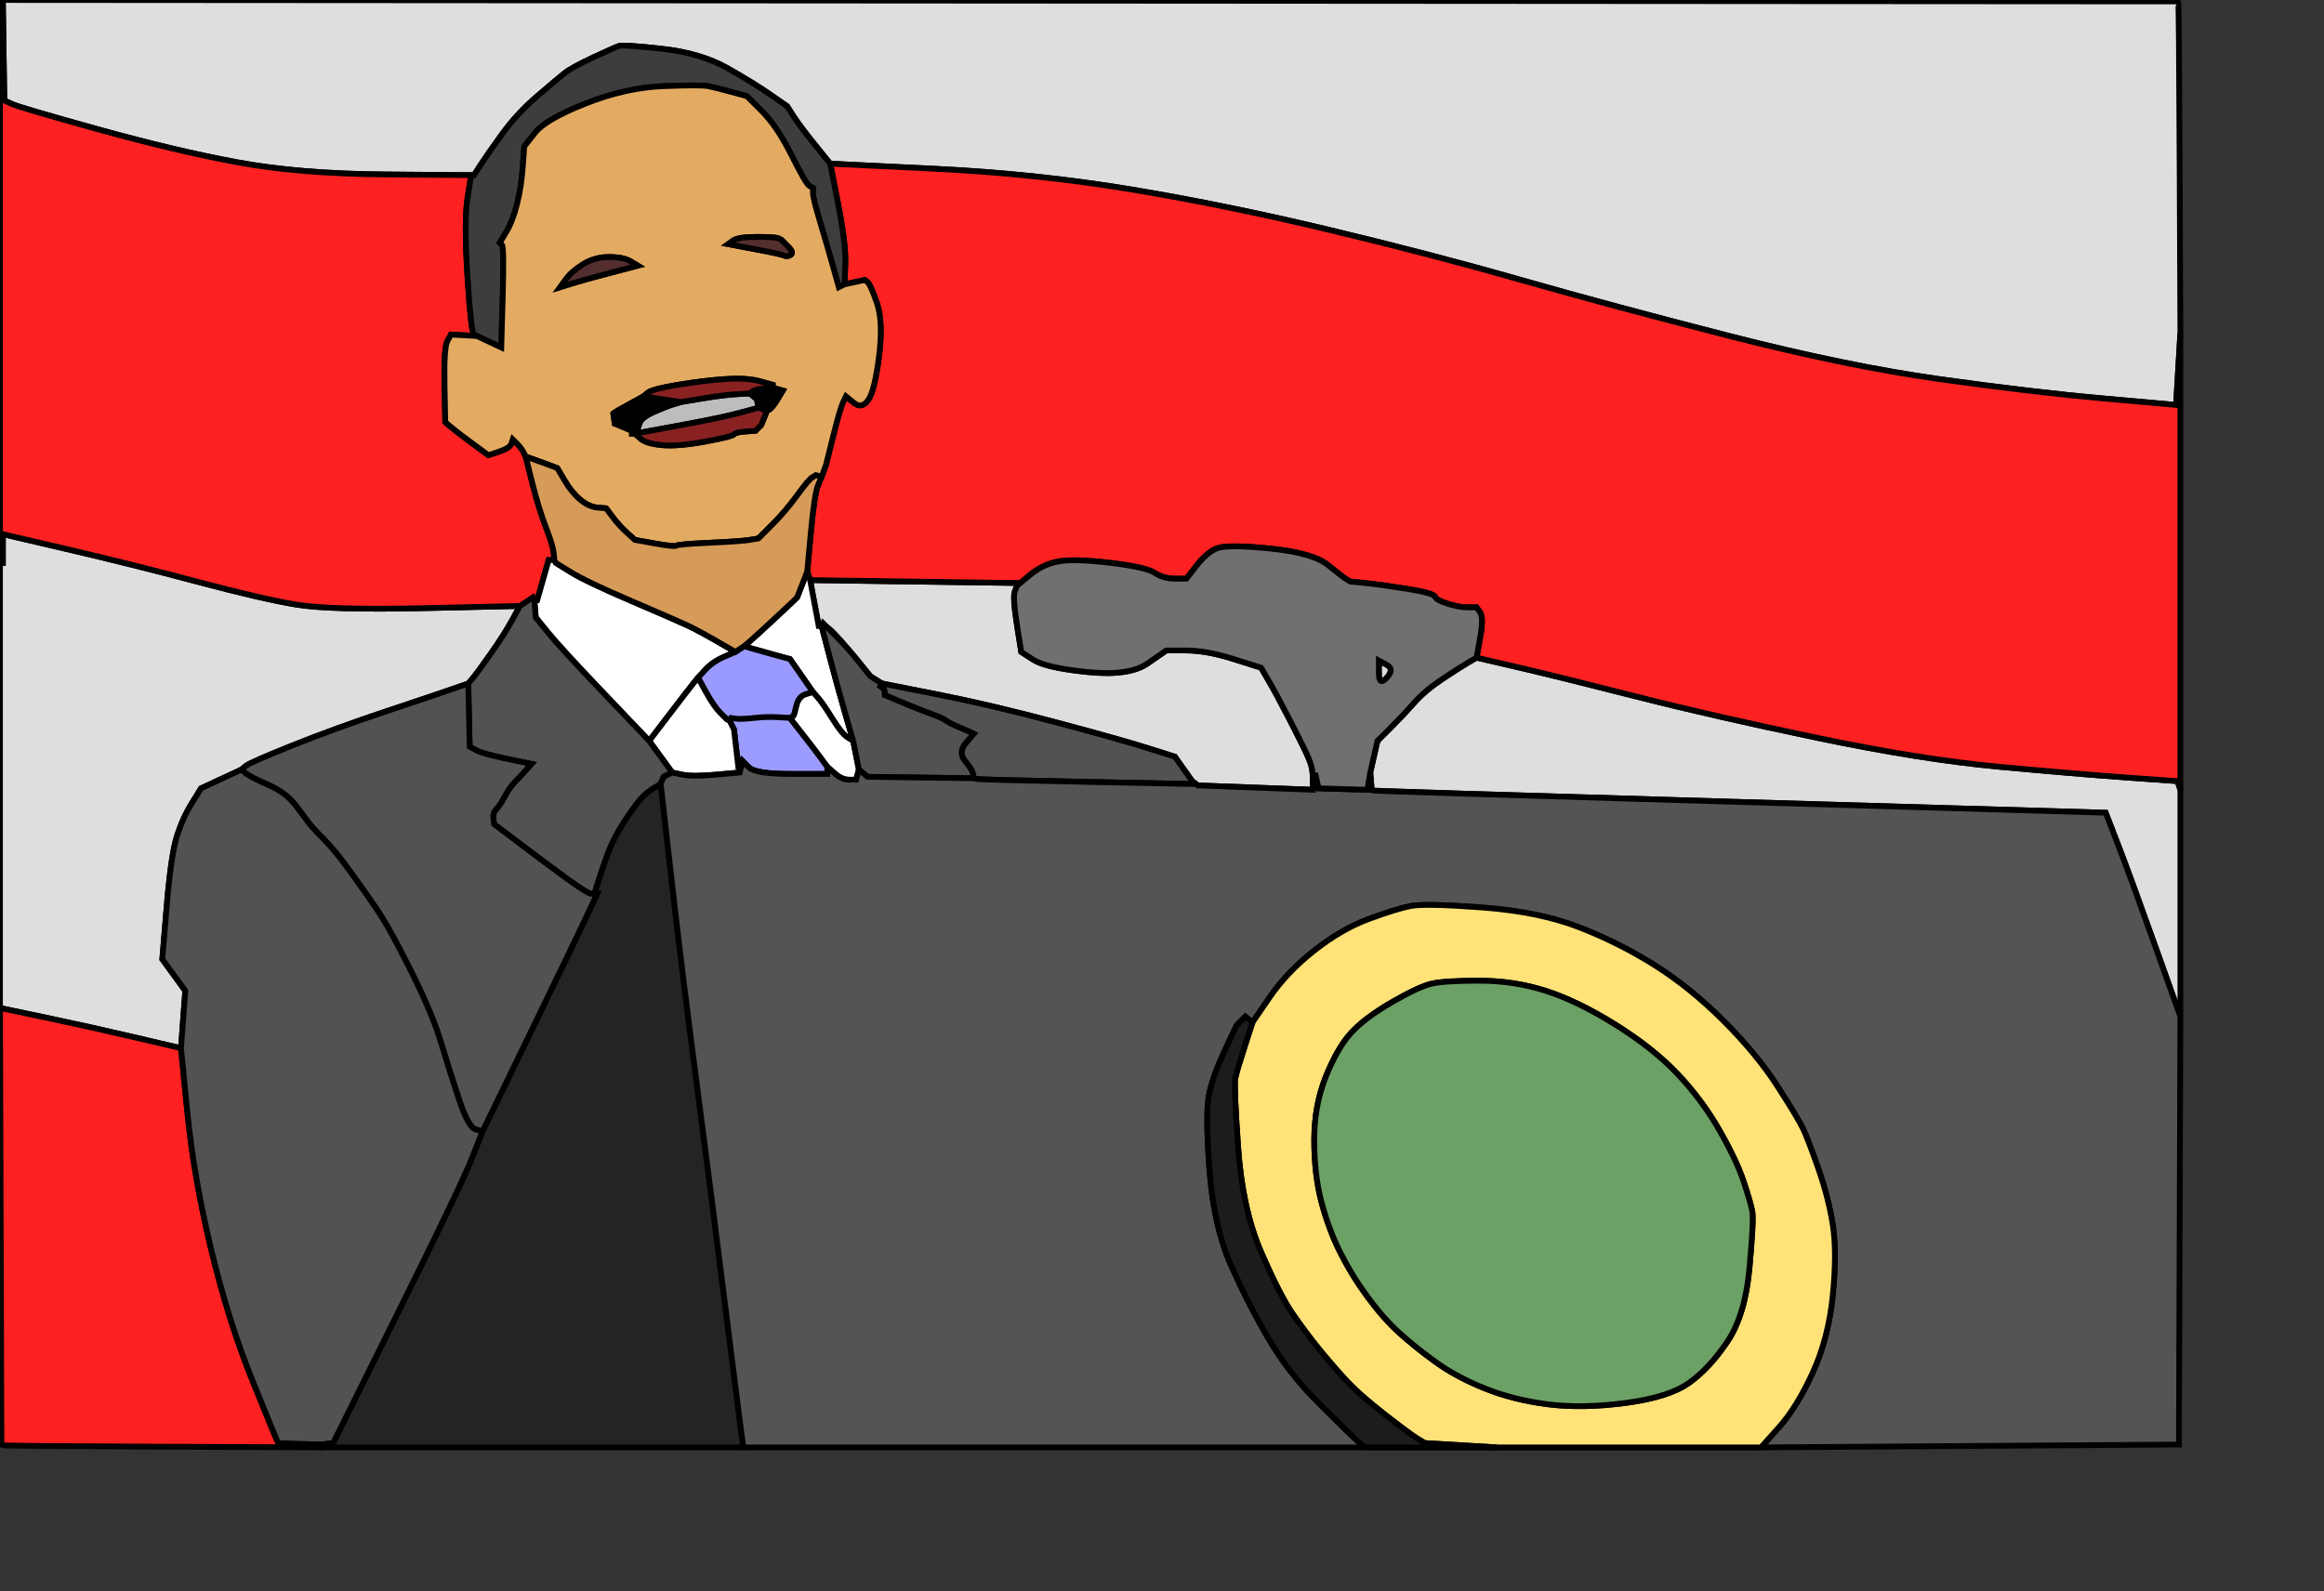
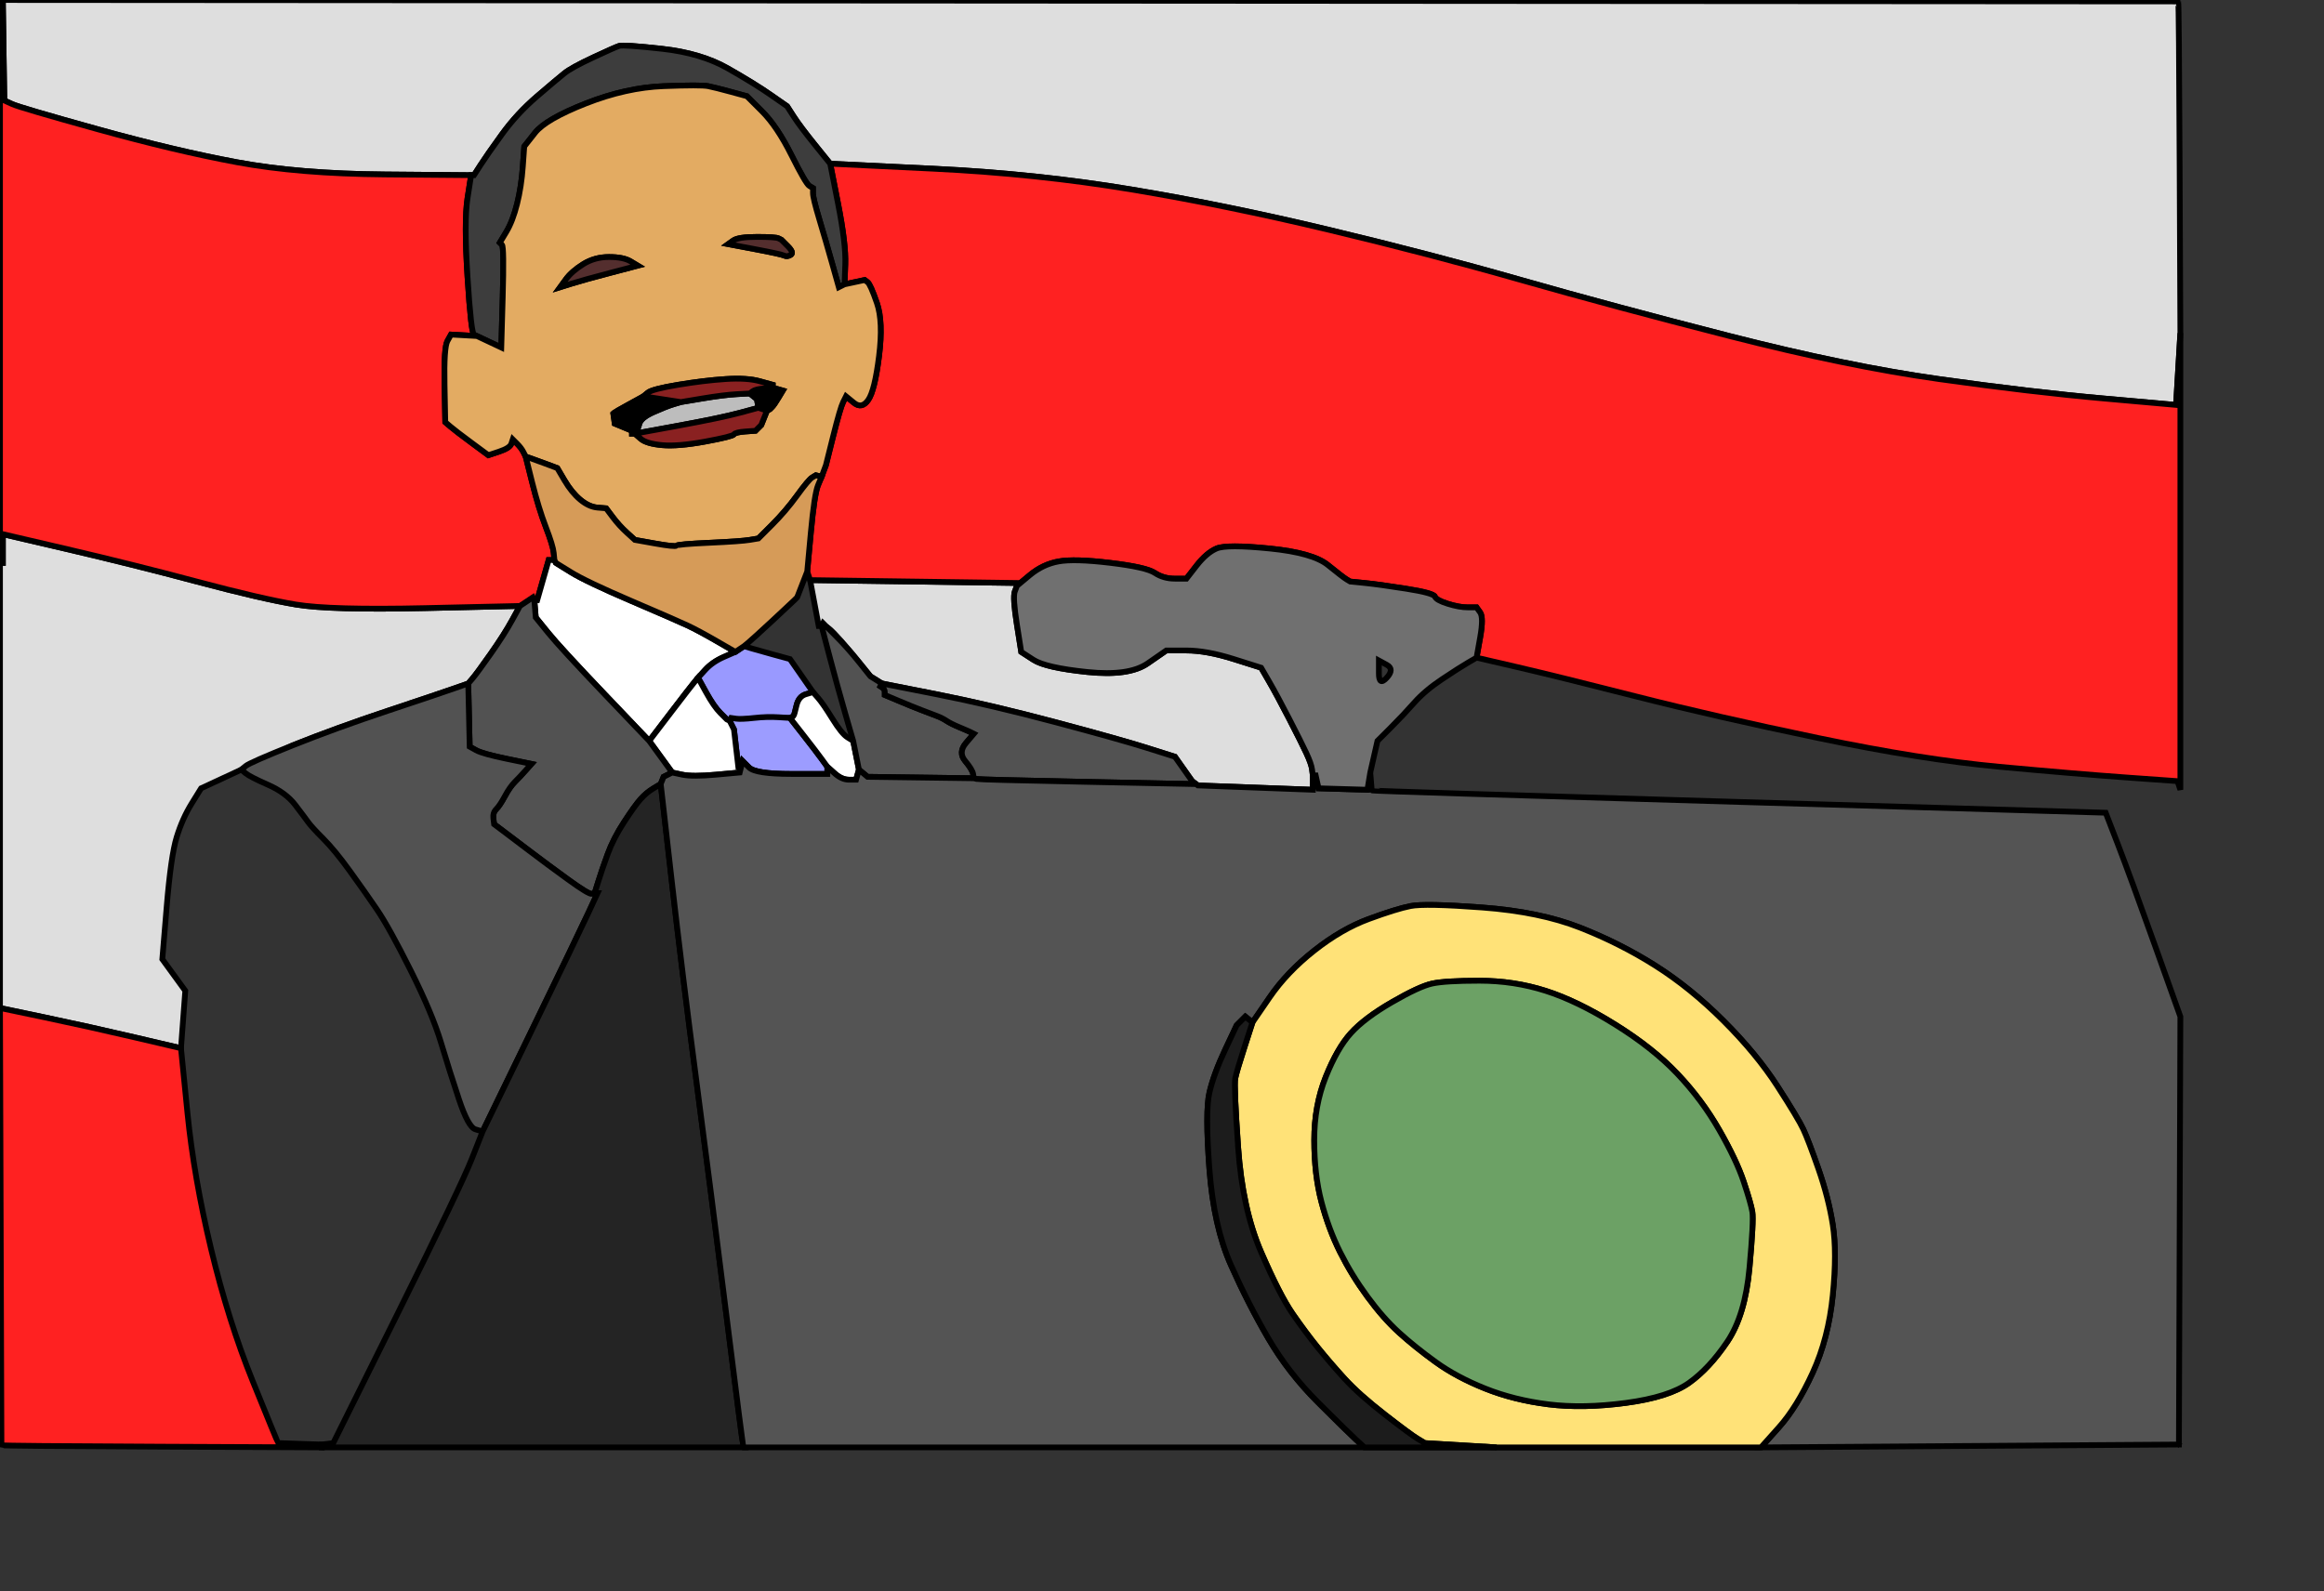
<svg xmlns="http://www.w3.org/2000/svg" width="809" height="554">
  <rect width="100%" height="100%" fill="#333333" stroke="none" />
-   <path style="opacity:1;fill:#DEDEDE;fill-rule:evenodd;stroke:#000000;stroke-width:2px;stroke-linecap:butt;stroke-linejoin:miter;stroke-opacity:1" d="M 148 211.75 L 181 211 L 178.25 216 Q 175.5 221  170.75 227.75 Q 166 234.5  164.5 236.25 L 163 238 L 158 239.75 Q 153 241.5  135 247.5 Q 117 253.5  102 259.5 Q 87 265.5  85.5 266.75 L 84 268 L 77 271.25 L 70 274.5 L 66.75 279.75 Q 63.5 285  61.5 291.5 Q 59.5 298  58 316 L 56.5 334 L 60.5 339.5 L 64.5 345 L 63.75 355 L 63 365 L 47 361.25 Q 31 357.5  15.5 354.25 L 0 351 L 0 273.5 L 0 196 L 0.5 196 L 1 196 L 1 191 L 1 186 L 23.5 191.25 Q 46 196.5  68.5 202.5 Q 91 208.5  103 210.5 Q 115 212.5  148 211.75  Z  " id="path2" />
+   <path style="opacity:1;fill:#DEDEDE;fill-rule:evenodd;stroke:#000000;stroke-width:2px;stroke-linecap:butt;stroke-linejoin:miter;stroke-opacity:1" d="M 148 211.75 L 181 211 L 178.25 216 Q 175.5 221  170.75 227.75 Q 166 234.5  164.5 236.25 L 163 238 L 158 239.75 Q 153 241.5  135 247.5 Q 117 253.5  102 259.5 L 84 268 L 77 271.25 L 70 274.5 L 66.75 279.75 Q 63.5 285  61.5 291.5 Q 59.5 298  58 316 L 56.5 334 L 60.5 339.5 L 64.5 345 L 63.75 355 L 63 365 L 47 361.25 Q 31 357.5  15.5 354.25 L 0 351 L 0 273.5 L 0 196 L 0.5 196 L 1 196 L 1 191 L 1 186 L 23.5 191.25 Q 46 196.5  68.5 202.5 Q 91 208.5  103 210.5 Q 115 212.5  148 211.75  Z  " id="path2" />
  <path style="opacity:1;fill:#DEDEDE;fill-rule:evenodd;stroke:#000000;stroke-width:2px;stroke-linecap:butt;stroke-linejoin:miter;stroke-opacity:1" d="M 758.75 58.5 L 759 116 L 758.25 128.5 L 757.5 141 L 732.25 138.75 Q 707 136.5  675 132 Q 643 127.5  602 117 Q 561 106.5  529.5 97.5 Q 498 88.5  462.5 80 Q 427 71.5  394 66 Q 361 60.5  325 58.75 L 289 57 L 283.75 50.5 Q 278.5 44  276.25 40.5 L 274 37 L 268.25 33 Q 262.5 29  253.25 23.75 Q 244 18.5  230.5 17 Q 217 15.5  215.5 16 Q 214 16.5  206.5 20 Q 199 23.5  196.5 25.5 Q 194 27.5  187 33.5 Q 180 39.5  174.75 46.75 Q 169.5 54  167.25 57.5 L 165 61 L 164.5 61 L 164 61 L 134 60.75 Q 104 60.5  82.5 56.5 Q 61 52.5  34 45 Q 7 37.5  4.25 36.25 L 1.5 35 L 1.25 18 L 1 1 L 1 0.5 L 1 0 L 379.5 0.25 L 758 0.5 L 758.25 0.75 Q 758.5 1  758.75 58.5  Z  M 758.5 0 L 758.5 0 L 758.5 0  Z  " id="path5" />
  <path style="opacity:1;fill:#DEDEDE;fill-rule:evenodd;stroke:#000000;stroke-width:2px;stroke-linecap:butt;stroke-linejoin:miter;stroke-opacity:1" d="M 283.5 210 L 282 202 L 318 202.5 L 354 203 L 354 203.5 L 354 204 L 353.25 206 Q 352.5 208  354 217.5 L 355.5 227 L 359.75 229.75 Q 364 232.5  378.5 234 Q 393 235.5  399.5 231 L 406 226.5 L 413 226.5 Q 420 226.5  429.5 229.5 L 439 232.5 L 441.75 237.25 Q 444.5 242  448.75 250.25 Q 453 258.5  454.75 262.25 Q 456.5 266  456.75 268 L 457 270 L 457 272.5 L 457 275 L 437 274.25 L 417 273.5 L 416 272.75 L 415 272 L 412 267.75 L 409 263.5 L 399.5 260.5 Q 390 257.5  367.5 251.5 Q 345 245.5  326 241.75 L 307 238 L 305 236.75 L 303 235.5 L 296 227 Q 289 218.5  287.5 218.25 L 286 218 L 285.5 218 L 285 218 L 283.5 210  Z  " id="path7" />
-   <path style="opacity:1;fill:#DEDEDE;fill-rule:evenodd;stroke:#000000;stroke-width:2px;stroke-linecap:butt;stroke-linejoin:miter;stroke-opacity:1" d="M 511 230.75 L 514 229 L 528 232.25 Q 542 235.5  569.5 242.5 Q 597 249.5  633 257 Q 669 264.5  696 267 Q 723 269.5  740.5 270.75 L 758 272 L 758.5 273.5 L 759 275 L 759 314.5 L 759 354 L 750.25 329.5 Q 741.5 305  737.25 294 L 733 283 L 605.5 279.25 Q 478 275.5  477.75 275.25 L 477.5 275 L 477.25 272 L 477 269 L 478.25 263.5 L 479.5 258 L 484 253.5 Q 488.5 249  492.25 244.75 Q 496 240.5  502 236.5 Q 508 232.5  511 230.75  Z  " id="path9" />
-   <path style="opacity:1;fill:#DEDEDE;fill-rule:evenodd;stroke:#000000;stroke-width:2px;stroke-linecap:butt;stroke-linejoin:miter;stroke-opacity:1" d="M 480 234.5 L 480 230 L 482.75 231.5 Q 485.5 233  482.75 236 Q 480 239  480 234.5  Z  " id="path11" />
  <path style="opacity:1;fill:#FF2121;fill-rule:evenodd;stroke:#000000;stroke-width:2px;stroke-linecap:butt;stroke-linejoin:miter;stroke-opacity:1" d="M 0.5 1 L 1 1 L 1.25 18 L 1.5 35 L 4.25 36.25 Q 7 37.5  34 45 Q 61 52.5  82.5 56.5 Q 104 60.5  134 60.75 L 164 61 L 162.75 69 Q 161.5 77  162.75 96.5 Q 164 116  165 116.5 L 166 117 L 161.5 116.75 L 157 116.5 L 155.75 118.75 Q 154.5 121  154.75 134 L 155 147 L 156.75 148.5 Q 158.5 150  164.25 154.25 L 170 158.5 L 173.75 157.25 Q 177.5 156  178 154.5 L 178.5 153 L 180 154.5 Q 181.5 156  182.25 157.5 L 183 159 L 185.25 168 Q 187.5 177  190 183.5 Q 192.5 190  192.75 192.5 L 193 195 L 192 195 L 191 195 L 189 202 L 187 209 L 186.5 209 L 186 209 L 183.5 210 L 181 211 L 148 211.75 Q 115 212.5  103 210.5 Q 91 208.5  68.5 202.5 Q 46 196.5  23.5 191.25 L 1 186 L 1 191 L 1 196 L 0.5 196 L 0 196 L 0 98.5 L 0 1 L 0.5 1  Z  " id="path13" />
  <path style="opacity:1;fill:#FF2121;fill-rule:evenodd;stroke:#000000;stroke-width:2px;stroke-linecap:butt;stroke-linejoin:miter;stroke-opacity:1" d="M 0.25 427 L 0 351 L 15.5 354.25 Q 31 357.5  47 361.25 L 63 365 L 65.25 387.5 Q 67.5 410  73.5 435 Q 79.5 460  88 481 Q 96.5 502  96.75 502.25 L 97 502.5 L 104.5 502.75 L 112 503 L 112 503.5 L 112 504 L 56.5 503.75 Q 1 503.5  0.75 503.25 L 0.5 503 L 0.25 427  Z  M 0.5 503 L 0.5 503 L 0.5 503  Z  " id="path16" />
  <path style="opacity:1;fill:#FF2121;fill-rule:evenodd;stroke:#000000;stroke-width:2px;stroke-linecap:butt;stroke-linejoin:miter;stroke-opacity:1" d="M 291.75 71 L 289 57 L 325 58.75 Q 361 60.5  394 66 Q 427 71.5  462.5 80 Q 498 88.5  529.5 97.5 Q 561 106.5  602 117 Q 643 127.5  675 132 Q 707 136.5  732.25 138.75 L 757.5 141 L 758.25 128.5 L 759 116 L 759 195.5 L 759 275 L 758.5 273.5 L 758 272 L 740.5 270.75 Q 723 269.5  696 267 Q 669 264.5  633 257 Q 597 249.5  569.5 242.5 Q 542 235.5  528 232.25 L 514 229 L 515.25 222 Q 516.5 215  515.25 213.25 L 514 211.5 L 511 211.5 Q 508 211.5  504 210.25 Q 500 209  499.5 207.75 Q 499 206.5  489.5 205 Q 480 203.5  475 203 L 470 202.5 L 468.75 201.75 Q 467.5 201  462.25 196.75 Q 457 192.5  442 191 Q 427 189.5  423.5 191 Q 420 192.5  416.5 197 L 413 201.5 L 409 201.5 Q 405 201.5  402 199.5 Q 399 197.5  386.5 196 Q 374 194.5  368.5 195.5 Q 363 196.5  358.5 200.25 L 354 204 L 354 203.5 L 354 203 L 318 202.5 L 282 202 L 281.5 200.5 L 281 199 L 282.25 185.5 Q 283.5 172  284.75 169 L 286 166 L 286.75 164 L 287.5 162 L 290 152 Q 292.5 142  293.5 140 L 294.5 138 L 297.25 140.25 Q 300 142.5  302.25 139.25 Q 304.5 136  306 124 Q 307.5 112  305.25 105.5 Q 303 99  302 98.25 L 301 97.5 L 297.5 98.25 L 294 99 L 294.25 92 Q 294.5 85  291.75 71  Z  " id="path18" />
  <path style="opacity:1;fill:#3D3D3D;fill-rule:evenodd;stroke:#000000;stroke-width:2px;stroke-linecap:butt;stroke-linejoin:miter;stroke-opacity:1" d="M 283.75 50.5 L 289 57 L 291.75 71 Q 294.5 85  294.25 92 L 294 99 L 293 99.5 L 292 100 L 289.75 92 Q 287.5 84  285.25 76.5 Q 283 69  283 67.25 L 283 65.5 L 281.75 64.75 Q 280.5 64  275.5 54 Q 270.5 44  265.25 38.75 L 260 33.5 L 254.5 32 Q 249 30.5  246.5 30 Q 244 29.5  231 30 Q 218 30.5  204 36 Q 190 41.5  186.25 46.25 L 182.5 51 L 182 58 Q 181.5 65  180 71 Q 178.5 77  176.25 80.75 L 174 84.5 L 174.75 85.25 Q 175.5 86  175 103.5 L 174.5 121 L 170.25 119 L 166 117 L 165 116.5 Q 164 116  162.75 96.5 Q 161.5 77  162.75 69 L 164 61 L 164.5 61 L 165 61 L 167.25 57.5 Q 169.5 54  174.75 46.75 Q 180 39.5  187 33.5 Q 194 27.5  196.5 25.5 Q 199 23.5  206.5 20 Q 214 16.5  215.5 16 Q 217 15.5  230.5 17 Q 244 18.5  253.25 23.75 Q 262.5 29  268.25 33 L 274 37 L 276.25 40.5 Q 278.5 44  283.75 50.5  Z  " id="path20" />
  <path style="opacity:1;fill:#E3AB62;fill-rule:evenodd;stroke:#000000;stroke-width:2px;stroke-linecap:butt;stroke-linejoin:miter;stroke-opacity:1" d="M 293 99.5 L 294 99 L 297.5 98.25 L 301 97.5 L 302 98.25 Q 303 99  305.25 105.5 Q 307.5 112  306 124 Q 304.5 136  302.25 139.25 Q 300 142.5  297.25 140.25 L 294.5 138 L 293.5 140 Q 292.5 142  290 152 L 287.5 162 L 286.75 164 L 286 166 L 285 165.75 L 284 165.5 L 282.75 166.25 Q 281.5 167  277.5 172.5 Q 273.5 178  268.75 182.75 L 264 187.5 L 261 188 Q 258 188.5  247 189 Q 236 189.5  235.5 190 Q 235 190.5  228 189.25 L 221 188 L 218.25 185.5 Q 215.5 183  213.25 180 L 211 177 L 208 176.75 Q 205 176.5  202 174 Q 199 171.5  196.5 167.25 L 194 163 L 190 161.5 Q 186 160  184.5 159.5 L 183 159 L 182.25 157.5 Q 181.5 156  180 154.5 L 178.5 153 L 178 154.5 Q 177.5 156  173.75 157.25 L 170 158.5 L 164.25 154.25 Q 158.5 150  156.75 148.5 L 155 147 L 154.75 134 Q 154.5 121  155.75 118.75 L 157 116.5 L 161.5 116.75 L 166 117 L 170.25 119 L 174.5 121 L 175 103.5 Q 175.5 86  174.75 85.25 L 174 84.5 L 176.25 80.75 Q 178.5 77  180 71 Q 181.5 65  182 58 L 182.5 51 L 186.25 46.25 Q 190 41.5  204 36 Q 218 30.5  231 30 Q 244 29.5  246.5 30 Q 249 30.5  254.5 32 L 260 33.5 L 265.25 38.75 Q 270.5 44  275.5 54 Q 280.5 64  281.75 64.75 L 283 65.5 L 283 67.25 Q 283 69  285.25 76.5 Q 287.5 84  289.75 92 L 292 100 L 293 99.5  Z  M 212 89.5 Q 217 89.5  219.5 91 L 222 92.5 L 212.5 95 Q 203 97.5  199 98.75 L 195 100 L 197 97.25 Q 199 94.5  203 92 Q 207 89.5  212 89.5  Z  M 269 134.5 L 269 135 L 270.75 135.5 L 272.5 136 L 271 138.5 Q 269.5 141  268.75 141.75 L 268 142.5 L 267.5 142.75 L 267 143 L 266 145.5 L 265 148 L 264 149 L 263 150 L 259.5 150.25 Q 256 150.5  255.5 151.25 Q 255 152  245.5 153.75 Q 236 155.5  230.5 155 Q 225 154.5  223 152.75 L 221 151 L 220.5 151 L 220 151 L 220 150.5 L 220 150 L 217 148.75 L 214 147.5 L 213.75 145.75 L 213.5 144 L 213.75 143.75 Q 214 143.5  219 140.75 L 224 138 L 225.5 136.75 Q 227 135.5  236 134 Q 245 132.5  252.5 132 Q 260 131.5  264.5 132.75 L 269 134 L 269 134.5  Z  M 263.5 82.5 Q 270 82.5  271 83 L 272 83.5 L 274.25 85.75 Q 276.5 88  275.25 88.75 Q 274 89.5  273 89 Q 272 88.5  262.75 86.75 L 253.5 85 L 255.25 83.75 Q 257 82.5  263.5 82.5  Z  " id="path25" />
  <path style="opacity:1;fill:#FFFFFF;fill-rule:evenodd;stroke:#000000;stroke-width:2px;stroke-linecap:butt;stroke-linejoin:miter;stroke-opacity:1" d="M 192 195 L 193 195 L 193.25 195.5 L 193.5 196 L 198.75 199.25 Q 204 202.5  219.75 209.25 Q 235.5 216  239.25 217.75 Q 243 219.5  249.5 223.25 L 256 227 L 252 228.75 Q 248 230.5  245.5 233.25 L 243 236 L 241.75 237.5 Q 240.5 239  234 247.5 Q 227.5 256  226.75 257 L 226 258 L 210.5 241.75 Q 195 225.5  190.75 220.25 L 186.5 215 L 186.25 212 L 186 209 L 186.5 209 L 187 209 L 189 202 L 191 195 L 192 195  Z  " id="path27" />
-   <path style="opacity:1;fill:#FFFFFF;fill-rule:evenodd;stroke:#000000;stroke-width:2px;stroke-linecap:butt;stroke-linejoin:miter;stroke-opacity:1" d="M 279.25 203.5 L 281 199 L 281.5 200.5 L 282 202 L 283.5 210 L 285 218 L 285.5 218 L 286 218 L 288.75 228.5 Q 291.5 239  294.25 248.5 L 297 258 L 295 256.75 Q 293 255.5  289.75 250.25 Q 286.5 245  284.75 243 L 283 241 L 279 235.25 L 275 229.5 L 269.5 228 Q 264 226.5  261.5 225.75 L 259 225 L 260.5 223.75 Q 262 222.5  268.75 216.25 Q 275.5 210  276.5 209 L 277.5 208 L 279.25 203.5  Z  " id="path29" />
  <path style="opacity:1;fill:#9999FF;fill-rule:evenodd;stroke:#000000;stroke-width:2px;stroke-linecap:butt;stroke-linejoin:miter;stroke-opacity:1" d="M 257.5 226 L 259 225 L 261.5 225.75 Q 264 226.5  269.5 228 L 275 229.5 L 279 235.25 L 283 241 L 280.5 241.75 Q 278 242.5  277.25 245.75 Q 276.5 249  276.25 249.25 L 276 249.5 L 275.5 249.75 L 275 250 L 265 250.25 Q 255 250.5  254.5 250.75 L 254 251 L 253.5 250.75 L 253 250.5 L 250.75 248.25 Q 248.5 246  245.75 241 L 243 236 L 245.5 233.25 Q 248 230.5  252 228.75 L 256 227 L 257.5 226  Z  " id="path31" />
  <path style="opacity:1;fill:#9C9CFF;fill-rule:evenodd;stroke:#000000;stroke-width:2px;stroke-linecap:butt;stroke-linejoin:miter;stroke-opacity:1" d="M 271 249.75 L 275 250 L 279.5 255.75 Q 284 261.5  286 264.25 L 288 267 L 288 268.25 L 288 269.5 L 275.5 269.5 Q 263 269.5  260.75 267.25 L 258.5 265 L 258.25 266 L 258 267 L 257.5 267 L 257 267 L 256.25 260.5 L 255.5 254 L 254.75 252.5 L 254 251 L 254.25 250.5 L 254.5 250 L 256.25 250.25 Q 258 250.5  262.5 250 Q 267 249.5  271 249.75  Z  " id="path33" />
  <path style="opacity:1;fill:#FFFFFF;fill-rule:evenodd;stroke:#000000;stroke-width:2px;stroke-linecap:butt;stroke-linejoin:miter;stroke-opacity:1" d="M 241.75 237.5 L 243 236 L 245.75 241 Q 248.5 246  250.75 248.25 L 253 250.5 L 253.5 250.75 L 254 251 L 254.75 252.5 L 255.5 254 L 256.25 260.5 L 257 267 L 257.5 267 L 258 267 L 257.75 268 L 257.5 269 L 249.25 269.75 Q 241 270.5  237.5 269.75 L 234 269 L 230 263.5 L 226 258 L 226.75 257 Q 227.5 256  234 247.5 Q 240.5 239  241.75 237.5  Z  " id="path35" />
  <path style="opacity:1;fill:#FFFFFF;fill-rule:evenodd;stroke:#000000;stroke-width:2px;stroke-linecap:butt;stroke-linejoin:miter;stroke-opacity:1" d="M 280.5 241.75 L 283 241 L 284.75 243 Q 286.5 245  289.75 250.25 Q 293 255.5  295 256.75 L 297 258 L 298 263 L 299 268 L 298.5 269.75 L 298 271.5 L 295.5 271.5 Q 293 271.5  290.5 269.25 L 288 267 L 286 264.25 Q 284 261.5  279.5 255.75 L 275 250 L 275.5 249.75 L 276 249.5 L 276.25 249.25 Q 276.5 249  277.25 245.75 Q 278 242.5  280.5 241.75  Z  " id="path37" />
  <path style="opacity:1;fill:#525252;fill-rule:evenodd;stroke:#000000;stroke-width:2px;stroke-linecap:butt;stroke-linejoin:miter;stroke-opacity:1" d="M 185.75 208.5 L 186 209 L 186.25 212 L 186.5 215 L 190.75 220.25 Q 195 225.5  210.5 241.75 L 226 258 L 230 263.5 L 234 269 L 232.5 269.75 L 231 270.5 L 230.5 271.75 L 230 273 L 227.5 274.5 Q 225 276  223 278.25 Q 221 280.5  217.25 286.25 Q 213.5 292  211.5 297.5 Q 209.5 303  208.25 307 L 207 311 L 206 311.25 Q 205 311.5  197.75 306.25 Q 190.5 301  184.25 296.25 Q 178 291.5  175 289.25 L 172 287 L 171.75 285 Q 171.5 283  172.75 281.75 Q 174 280.5  175.75 277.25 Q 177.5 274  179.25 272.25 Q 181 270.5  183 268.25 L 185 266 L 176.5 264.25 Q 168 262.5  165.75 261.25 L 163.5 260 L 163.25 249 L 163 238 L 164.5 236.25 Q 166 234.5  170.75 227.75 Q 175.5 221  178.25 216 L 181 211 L 183.25 209.5 L 185.5 208 L 185.75 208.5  Z  " id="path39" />
  <path style="opacity:1;fill:#525252;fill-rule:evenodd;stroke:#000000;stroke-width:2px;stroke-linecap:butt;stroke-linejoin:miter;stroke-opacity:1" d="M 305 236.75 L 307 238 L 306.75 238.5 L 306.5 239 L 307.25 239.5 Q 308 240  308 241 L 308 242 L 312.75 244 Q 317.5 246  320.75 247.25 Q 324 248.5  326 249.25 Q 328 250  329.5 251 Q 331 252  334 253.25 Q 337 254.5  338 255 L 339 255.5 L 336.25 258.75 Q 333.5 262  336 265 Q 338.5 268  338.75 269.5 L 339 271 L 320.5 270.75 L 302 270.5 L 300.5 269.25 L 299 268 L 298 263 L 297 258 L 294.25 248.5 Q 291.5 239  288.75 228.5 L 286 218 L 286.25 217.5 L 286.5 217 L 290.75 221.25 Q 295 225.5  299 230.5 L 303 235.5 L 305 236.75  Z  " id="path41" />
  <path style="opacity:1;fill:#525252;fill-rule:evenodd;stroke:#000000;stroke-width:2px;stroke-linecap:butt;stroke-linejoin:miter;stroke-opacity:1" d="M 158 239.75 L 163 238 L 163.25 249 L 163.5 260 L 165.75 261.25 Q 168 262.5  176.5 264.25 L 185 266 L 183 268.25 Q 181 270.5  179.25 272.25 Q 177.5 274  175.75 277.25 Q 174 280.5  172.75 281.75 Q 171.5 283  171.75 285 L 172 287 L 175 289.25 Q 178 291.5  184.25 296.25 Q 190.5 301  197.75 306.25 Q 205 311.5  206 311.25 L 207 311 L 207.5 311 L 208 311 L 204.75 318 Q 201.5 325  184.75 359.5 L 168 394 L 165.5 393.25 Q 163 392.5  159.75 382.75 Q 156.5 373  153.5 363 Q 150.5 353  143 338 Q 135.5 323  131.25 316.75 Q 127 310.5  121.75 303.25 Q 116.5 296  112.5 292 Q 108.5 288  107.25 286.25 Q 106 284.5  102.75 280.25 Q 99.5 276  93.25 273.25 Q 87 270.5  85.5 269.25 L 84 268 L 85.5 266.75 Q 87 265.5  102 259.5 Q 117 253.5  135 247.5 Q 153 241.5  158 239.75  Z  " id="path43" />
  <path style="opacity:1;fill:#525252;fill-rule:evenodd;stroke:#000000;stroke-width:2px;stroke-linecap:butt;stroke-linejoin:miter;stroke-opacity:1" d="M 306.75 238.5 L 307 238 L 326 241.75 Q 345 245.5  367.5 251.5 Q 390 257.5  399.5 260.5 L 409 263.5 L 412 267.75 L 415 272 L 415 272.5 L 415 273 L 378 272.25 Q 341 271.5  340 271.25 L 339 271 L 338.75 269.5 Q 338.5 268  336 265 Q 333.5 262  336.25 258.75 L 339 255.5 L 338 255 Q 337 254.5  334 253.25 Q 331 252  329.5 251 Q 328 250  326 249.25 Q 324 248.5  320.75 247.25 Q 317.5 246  312.75 244 L 308 242 L 308 241 Q 308 240  307.25 239.5 L 306.5 239 L 306.75 238.5  Z  " id="path45" />
-   <path style="opacity:1;fill:#525252;fill-rule:evenodd;stroke:#000000;stroke-width:2px;stroke-linecap:butt;stroke-linejoin:miter;stroke-opacity:1" d="M 77 271.25 L 84 268 L 85.5 269.25 Q 87 270.5  93.25 273.25 Q 99.5 276  102.75 280.25 Q 106 284.5  107.25 286.25 Q 108.5 288  112.5 292 Q 116.5 296  121.75 303.25 Q 127 310.5  131.25 316.75 Q 135.5 323  143 338 Q 150.5 353  153.5 363 Q 156.5 373  159.75 382.75 Q 163 392.5  165.5 393.25 L 168 394 L 164.25 403.5 Q 160.5 413  138.25 457.75 L 116 502.5 L 114 502.75 L 112 503 L 104.5 502.75 L 97 502.5 L 96.75 502.25 Q 96.5 502  88 481 Q 79.5 460  73.5 435 Q 67.5 410  65.25 387.5 L 63 365 L 63.75 355 L 64.5 345 L 60.5 339.5 L 56.5 334 L 58 316 Q 59.5 298  61.5 291.5 Q 63.5 285  66.75 279.75 L 70 274.5 L 77 271.25  Z  " id="path47" />
  <path style="opacity:1;fill:#242424;fill-rule:evenodd;stroke:#000000;stroke-width:2px;stroke-linecap:butt;stroke-linejoin:miter;stroke-opacity:1" d="M 227.5 274.5 L 230 273 L 233.75 306 Q 237.5 339  242.5 377 Q 247.5 415  253 459 Q 258.5 503  258.75 503.5 L 259 504 L 185.5 504 L 112 504 L 112 503.5 L 112 503 L 114 502.75 L 116 502.5 L 138.25 457.75 Q 160.5 413  164.25 403.5 L 168 394 L 184.75 359.5 Q 201.5 325  204.75 318 L 208 311 L 207.5 311 L 207 311 L 208.25 307 Q 209.5 303  211.5 297.5 Q 213.5 292  217.25 286.25 Q 221 280.5  223 278.25 Q 225 276  227.5 274.5  Z  " id="path49" />
  <path style="opacity:1;fill:#545454;fill-rule:evenodd;stroke:#000000;stroke-width:2px;stroke-linecap:butt;stroke-linejoin:miter;stroke-opacity:1" d="M 288 268.25 L 288 267 L 290.5 269.25 Q 293 271.5  295.5 271.5 L 298 271.5 L 298.5 269.75 L 299 268 L 300.5 269.25 L 302 270.5 L 320.5 270.75 L 339 271 L 340 271.25 Q 341 271.5  378 272.25 L 415 273 L 415 272.5 L 415 272 L 416 272.75 L 417 273.5 L 437 274.25 L 457 275 L 457 272.5 L 457 270 L 457.5 270 L 458 270 L 458.5 272.25 L 459 274.5 L 467.5 274.75 L 476 275 L 476.5 272 L 477 269 L 477.25 272 L 477.5 275 L 477.75 275.25 Q 478 275.5  605.5 279.25 L 733 283 L 737.25 294 Q 741.5 305  750.25 329.5 L 759 354 L 758.75 428.5 L 758.5 503 L 685.75 503.5 L 613 504 L 619.25 497 Q 625.5 490  631 478 Q 636.5 466  638 451 Q 639.5 436  638 426.5 Q 636.5 417  633 407 Q 629.5 397  627.75 393.25 Q 626 389.5  618.75 378.25 Q 611.5 367  600 355.5 Q 588.5 344  576.25 336.25 Q 564 328.5  550 323 Q 536 317.5  516 316 Q 496 314.5  491 315.5 Q 486 316.5  476.5 320 Q 467 323.5  457.5 331 Q 448 338.5  442 347.25 L 436 356 L 434.75 355 L 433.5 354 L 432 355.5 L 430.5 357 L 426.5 365.5 Q 422.5 374  421 380.5 Q 419.5 387  421 407 Q 422.5 427  428.5 440.5 Q 434.5 454  441.5 466 Q 448.5 478  458.75 488.25 Q 469 498.5  472 501.25 L 475 504 L 367 504 L 259 504 L 258.75 503.5 Q 258.5 503  253 459 Q 247.5 415  242.5 377 Q 237.5 339  233.75 306 L 230 273 L 230.5 271.75 L 231 270.5 L 232.5 269.75 L 234 269 L 237.5 269.75 Q 241 270.5  249.25 269.75 L 257.5 269 L 257.75 268 L 258 267 L 258.25 266 L 258.5 265 L 260.75 267.25 Q 263 269.5  275.5 269.5 L 288 269.5 L 288 268.25  Z  M 619.25 497 L 613 504 L 567 504 L 521 504 L 498 504 L 475 504 L 472 501.25 Q 469 498.5  458.75 488.25 Q 448.5 478  441.5 466 Q 434.5 454  428.5 440.5 Q 422.5 427  421 407 Q 419.5 387  421 380.5 Q 422.5 374  426.5 365.5 L 430.5 357 L 431.75 355.75 L 433 354.5 L 434.5 355.25 L 436 356 L 442 347.25 Q 448 338.5  457.5 331 Q 467 323.5  476.5 320 Q 486 316.5  491 315.5 Q 496 314.5  516 316 Q 536 317.5  550 323 Q 564 328.5  576.25 336.25 Q 588.5 344  600 355.5 Q 611.5 367  618.75 378.25 Q 626 389.5  627.75 393.25 Q 629.5 397  633 407 Q 636.5 417  638 426.5 Q 639.5 436  638 451 Q 636.5 466  631 478 Q 625.5 490  619.25 497  Z  M 758.75 503.25 Q 758.5 503  758.75 503.25 L 759 503.5 L 758.75 503.25  Z  " id="path53" />
  <path style="opacity:1;fill:#FFE278;fill-rule:evenodd;stroke:#000000;stroke-width:2px;stroke-linecap:butt;stroke-linejoin:miter;stroke-opacity:1" d="M 619.25 497 L 613 504 L 567 504 L 521 504 L 508.5 503.25 L 496 502.5 L 493.5 501 Q 491 499.5  482 492.5 Q 473 485.5  468 480 Q 463 474.5  458.75 469.25 Q 454.5 464  450 457.5 Q 445.5 451  439 436 Q 432.5 421  431 399.5 Q 429.5 378  430 375.5 Q 430.5 373  433.25 364.5 L 436 356 L 442 347.25 Q 448 338.5  457.5 331 Q 467 323.5  476.5 320 Q 486 316.5  491 315.5 Q 496 314.5  516 316 Q 536 317.5  550 323 Q 564 328.5  576.25 336.25 Q 588.5 344  600 355.5 Q 611.5 367  618.75 378.25 Q 626 389.5  627.75 393.25 Q 629.5 397  633 407 Q 636.5 417  638 426.5 Q 639.5 436  638 451 Q 636.5 466  631 478 Q 625.5 490  619.25 497  Z  M 515 341.5 Q 527 341.5  538 345 Q 549 348.5  562.25 356.75 Q 575.5 365  584 374 Q 592.5 383  598.5 393.5 Q 604.5 404  607 411.5 Q 609.5 419  610 422 Q 610.5 425  609 441.5 Q 607.5 458  601.25 467.25 Q 595 476.5  588 481.5 Q 581 486.5  566 488.5 Q 551 490.5  539 489 Q 527 487.5  517 483.5 Q 507 479.5  499.75 474.25 Q 492.5 469  487 464 Q 481.5 459  476 451.5 Q 470.5 444  466.5 436 Q 462.5 428  460 418.5 Q 457.5 409  457.5 397 Q 457.5 385  461.5 375 Q 465.5 365  470.25 359.75 Q 475 354.5  484.5 349 Q 494 343.5  498.5 342.5 Q 503 341.5  515 341.5  Z  " id="path56" />
  <path style="opacity:1;fill:#6CA165;fill-rule:evenodd;stroke:#000000;stroke-width:2px;stroke-linecap:butt;stroke-linejoin:miter;stroke-opacity:1" d="M 515 341.5 Q 527 341.5  538 345 Q 549 348.5  562.25 356.75 Q 575.5 365  584 374 Q 592.5 383  598.5 393.5 Q 604.5 404  607 411.5 Q 609.5 419  610 422 Q 610.5 425  609 441.5 Q 607.5 458  601.25 467.25 Q 595 476.5  588 481.5 Q 581 486.5  566 488.5 Q 551 490.5  539 489 Q 527 487.5  517 483.5 Q 507 479.5  499.75 474.25 Q 492.5 469  487 464 Q 481.5 459  476 451.5 Q 470.5 444  466.5 436 Q 462.5 428  460 418.5 Q 457.5 409  457.5 397 Q 457.5 385  461.5 375 Q 465.5 365  470.25 359.75 Q 475 354.5  484.5 349 Q 494 343.5  498.5 342.5 Q 503 341.5  515 341.5  Z  " id="path58" />
  <path style="opacity:1;fill:#1C1C1C;fill-rule:evenodd;stroke:#000000;stroke-width:2px;stroke-linecap:butt;stroke-linejoin:miter;stroke-opacity:1" d="M 434.75 355 L 436 356 L 433.25 364.5 Q 430.5 373  430 375.5 Q 429.5 378  431 399.5 Q 432.5 421  439 436 Q 445.5 451  450 457.5 Q 454.5 464  458.75 469.25 Q 463 474.5  468 480 Q 473 485.5  482 492.5 Q 491 499.5  493.5 501 L 496 502.5 L 508.5 503.25 L 521 504 L 498 504 L 475 504 L 472 501.25 Q 469 498.5  458.75 488.25 Q 448.5 478  441.5 466 Q 434.5 454  428.5 440.5 Q 422.5 427  421 407 Q 419.5 387  421 380.5 Q 422.5 374  426.5 365.5 L 430.5 357 L 432 355.5 L 433.5 354 L 434.75 355  Z  " id="path60" />
  <path style="opacity:1;fill:#707070;fill-rule:evenodd;stroke:#000000;stroke-width:2px;stroke-linecap:butt;stroke-linejoin:miter;stroke-opacity:1" d="M 515.25 222 L 514 229 L 511 230.75 Q 508 232.5  502 236.5 Q 496 240.5  492.25 244.75 Q 488.5 249  484 253.5 L 479.5 258 L 478.25 263.5 L 477 269 L 476.5 272 L 476 275 L 467.5 274.75 L 459 274.5 L 458.5 272.25 L 458 270 L 457.5 270 L 457 270 L 456.75 268 Q 456.5 266  454.75 262.25 Q 453 258.5  448.75 250.25 Q 444.5 242  441.75 237.25 L 439 232.5 L 429.5 229.5 Q 420 226.5  413 226.5 L 406 226.5 L 399.5 231 Q 393 235.5  378.5 234 Q 364 232.5  359.75 229.75 L 355.5 227 L 354 217.5 Q 352.5 208  353.25 206 L 354 204 L 358.5 200.25 Q 363 196.5  368.5 195.5 Q 374 194.5  386.5 196 Q 399 197.5  402 199.5 Q 405 201.5  409 201.5 L 413 201.5 L 416.5 197 Q 420 192.5  423.5 191 Q 427 189.5  442 191 Q 457 192.5  462.25 196.75 Q 467.5 201  468.75 201.75 L 470 202.5 L 475 203 Q 480 203.5  489.5 205 Q 499 206.5  499.5 207.75 Q 500 209  504 210.25 Q 508 211.5  511 211.5 L 514 211.5 L 515.25 213.25 Q 516.5 215  515.25 222  Z  M 480 234.5 L 480 230 L 482.75 231.5 Q 485.5 233  482.75 236 Q 480 239  480 234.5  Z  " id="path63" />
  <path style="opacity:1;fill:#D69B58;fill-rule:evenodd;stroke:#000000;stroke-width:2px;stroke-linecap:butt;stroke-linejoin:miter;stroke-opacity:1" d="M 285 165.75 L 286 166 L 284.75 169 Q 283.5 172  282.25 185.5 L 281 199 L 279.25 203.5 L 277.5 208 L 276.5 209 Q 275.5 210  268.75 216.25 Q 262 222.5  260.5 223.75 L 259 225 L 257.5 226 L 256 227 L 249.5 223.25 Q 243 219.5  239.25 217.75 Q 235.5 216  219.75 209.25 Q 204 202.5  198.75 199.25 L 193.5 196 L 193.25 195.5 L 193 195 L 192.75 192.5 Q 192.5 190  190 183.5 Q 187.5 177  185.25 168 L 183 159 L 184.5 159.5 Q 186 160  190 161.5 L 194 163 L 196.5 167.25 Q 199 171.5  202 174 Q 205 176.5  208 176.75 L 211 177 L 213.25 180 Q 215.5 183  218.25 185.5 L 221 188 L 228 189.25 Q 235 190.5  235.5 190 Q 236 189.5  247 189 Q 258 188.5  261 188 L 264 187.5 L 268.75 182.75 Q 273.5 178  277.5 172.5 Q 281.5 167  282.75 166.25 L 284 165.5 L 285 165.75  Z  " id="path65" />
  <path style="opacity:1;fill:#BDBDBD;fill-rule:evenodd;stroke:#000000;stroke-width:2px;stroke-linecap:butt;stroke-linejoin:miter;stroke-opacity:1" d="M 256.5 137.25 L 261 137 L 262.25 138 L 263.5 139 L 263.75 140.5 L 264 142 L 257.5 143.75 Q 251 145.5  236 148.25 L 221 151 L 220.5 151 L 220 151 L 220 150.5 L 220 150 L 221 150 Q 222 150  222.5 147.75 Q 223 145.5  227.5 143.5 Q 232 141.5  234.5 140.75 L 237 140 L 244.5 138.75 Q 252 137.5  256.5 137.25  Z  " id="path67" />
  <path style="opacity:1;fill:#000000;fill-rule:evenodd;stroke:#000000;stroke-width:2px;stroke-linecap:butt;stroke-linejoin:miter;stroke-opacity:1" d="M 219 140.75 L 224 138 L 230.5 139 L 237 140 L 234.5 140.75 Q 232 141.5  227.5 143.5 Q 223 145.5  222.5 147.75 Q 222 150  221 150 L 220 150 L 217 148.75 L 214 147.5 L 213.75 145.75 L 213.5 144 L 213.75 143.75 Q 214 143.5  219 140.75  Z  " id="path69" />
  <path style="opacity:1;fill:#000000;fill-rule:evenodd;stroke:#000000;stroke-width:2px;stroke-linecap:butt;stroke-linejoin:miter;stroke-opacity:1" d="M 266 135.25 L 269 135 L 270.75 135.5 L 272.5 136 L 271 138.5 Q 269.5 141  268.75 141.75 L 268 142.5 L 267.5 142.75 L 267 143 L 265.5 142.5 L 264 142 L 263.75 140.5 L 263.5 139 L 262.25 138 L 261 137 L 262 136.25 Q 263 135.5  266 135.25  Z  " id="path71" />
  <path style="opacity:1;fill:#542E2E;fill-rule:evenodd;stroke:#000000;stroke-width:2px;stroke-linecap:butt;stroke-linejoin:miter;stroke-opacity:1" d="M 212 89.5 Q 217 89.5  219.5 91 L 222 92.5 L 212.5 95 Q 203 97.5  199 98.75 L 195 100 L 197 97.25 Q 199 94.5  203 92 Q 207 89.5  212 89.5  Z  " id="path73" />
  <path style="opacity:1;fill:#542E2E;fill-rule:evenodd;stroke:#000000;stroke-width:2px;stroke-linecap:butt;stroke-linejoin:miter;stroke-opacity:1" d="M 263.5 82.5 Q 270 82.5  271 83 L 272 83.5 L 274.25 85.75 Q 276.5 88  275.25 88.75 Q 274 89.5  273 89 Q 272 88.5  262.75 86.75 L 253.5 85 L 255.25 83.75 Q 257 82.5  263.5 82.5  Z  " id="path75" />
  <path style="opacity:1;fill:#8A2121;fill-rule:evenodd;stroke:#000000;stroke-width:2px;stroke-linecap:butt;stroke-linejoin:miter;stroke-opacity:1" d="M 257.5 143.75 L 264 142 L 265.5 142.5 L 267 143 L 266 145.5 L 265 148 L 264 149 L 263 150 L 259.5 150.25 Q 256 150.5  255.5 151.25 Q 255 152  245.5 153.75 Q 236 155.5  230.5 155 Q 225 154.5  223 152.75 L 221 151 L 236 148.25 Q 251 145.5  257.5 143.75  Z  " id="path77" />
  <path style="opacity:1;fill:#8A2121;fill-rule:evenodd;stroke:#000000;stroke-width:2px;stroke-linecap:butt;stroke-linejoin:miter;stroke-opacity:1" d="M 269 134.5 L 269 135 L 266 135.25 Q 263 135.5  262 136.25 L 261 137 L 256.5 137.25 Q 252 137.5  244.5 138.75 L 237 140 L 230.5 139 L 224 138 L 225.5 136.75 Q 227 135.5  236 134 Q 245 132.5  252.5 132 Q 260 131.5  264.5 132.75 L 269 134 L 269 134.5  Z  " id="path79" />
</svg>